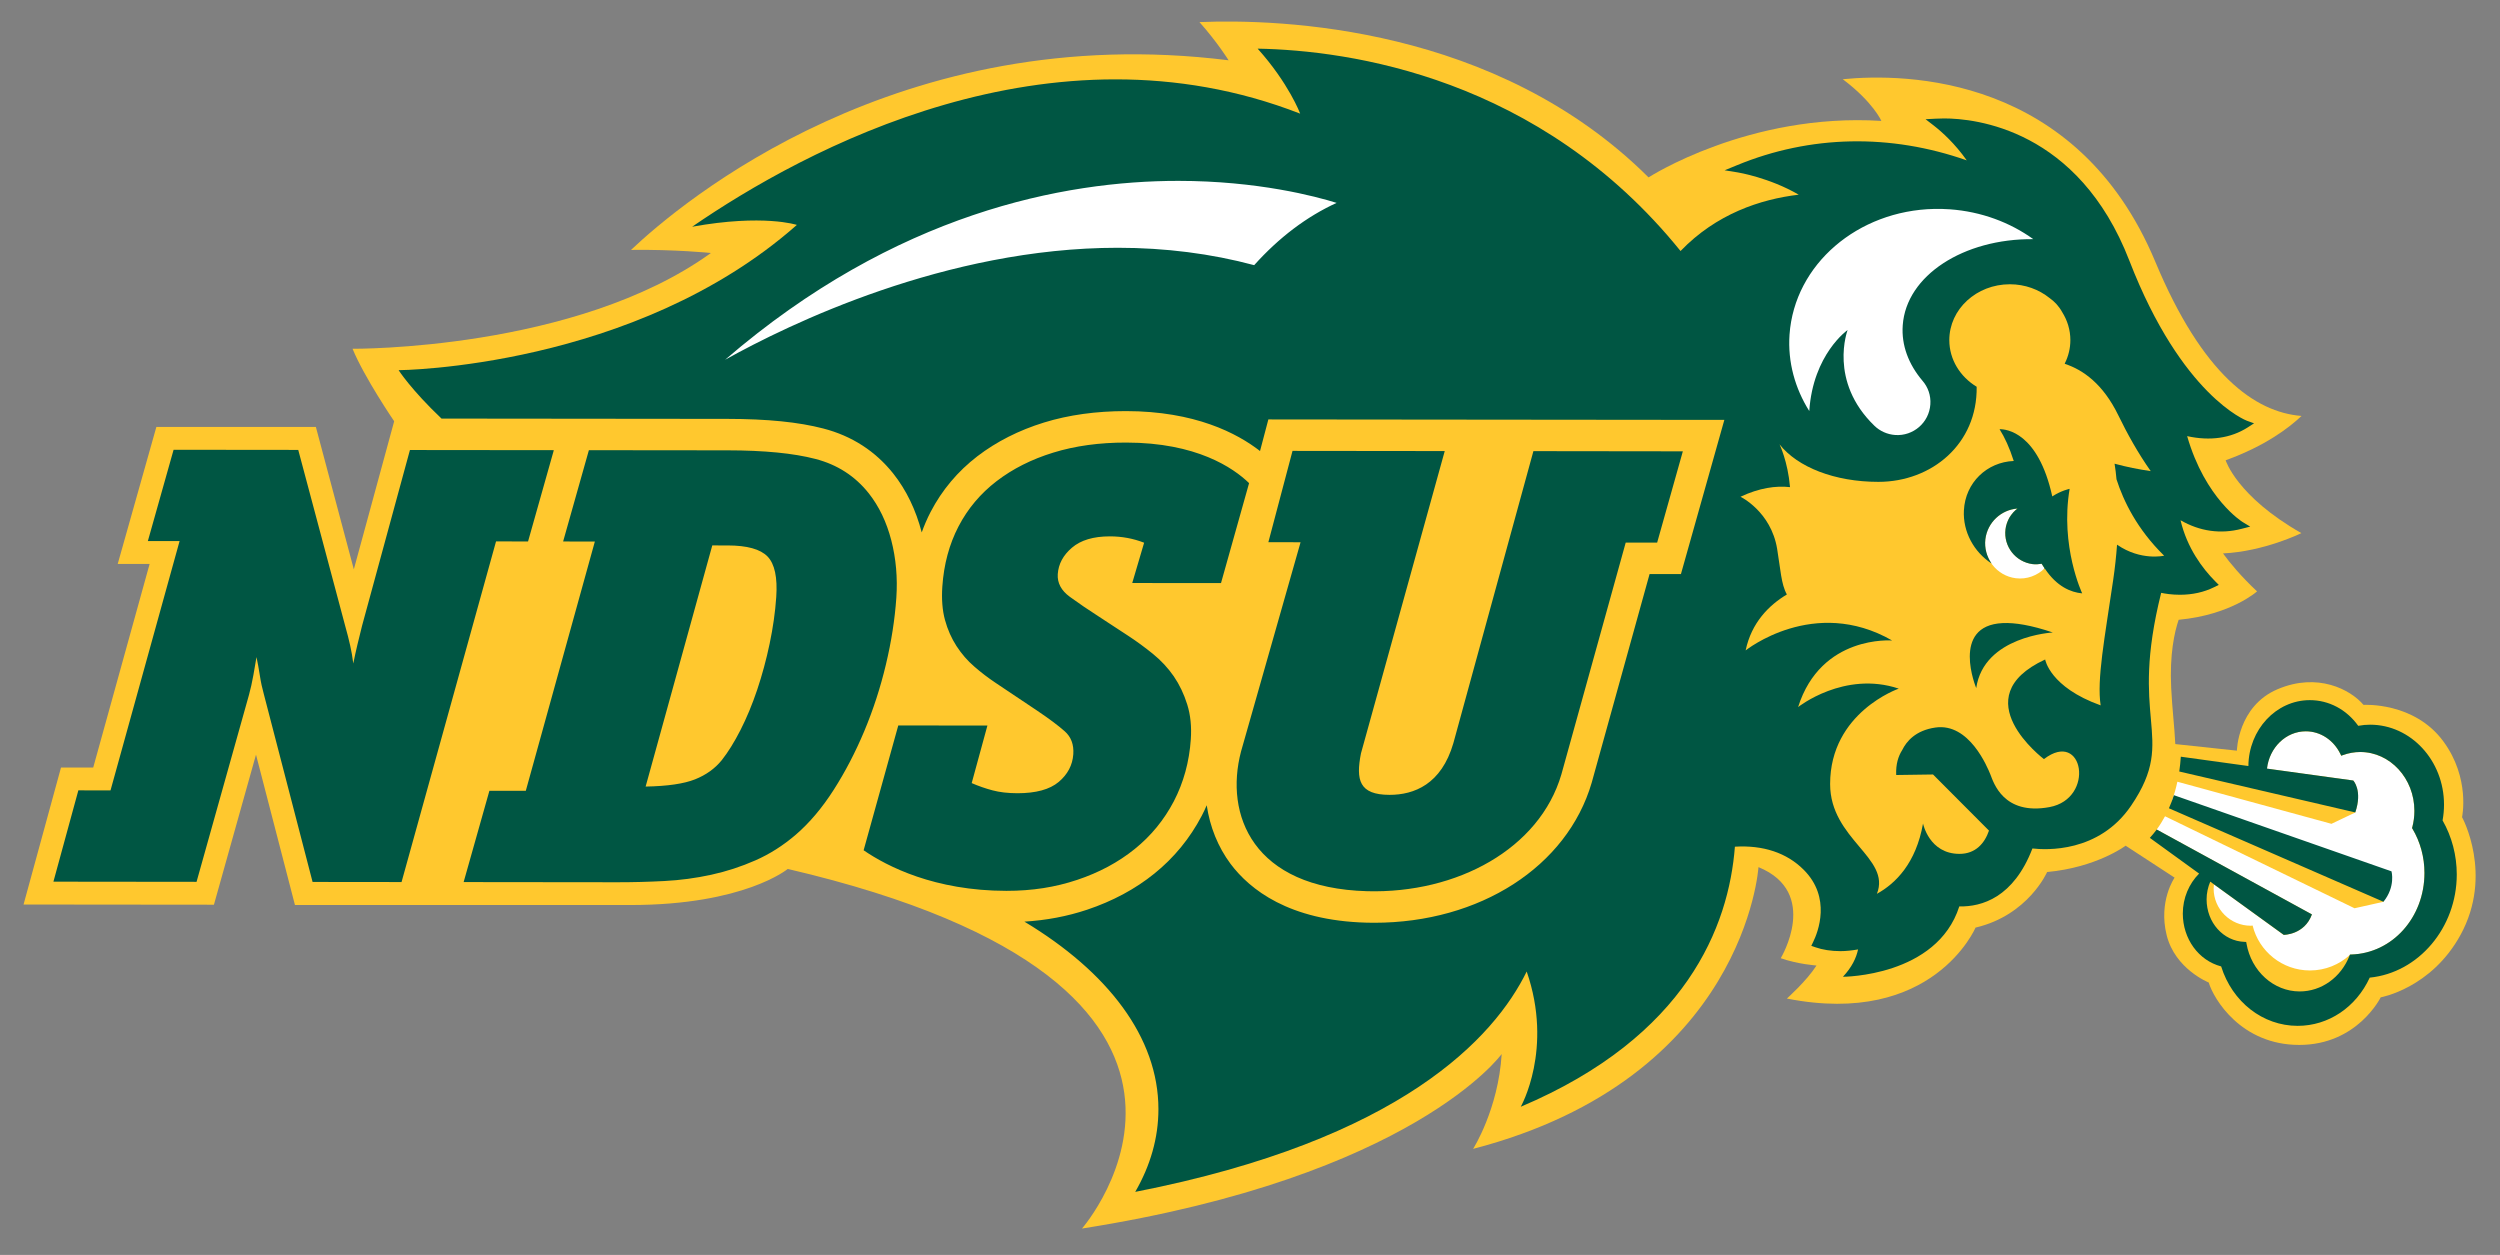
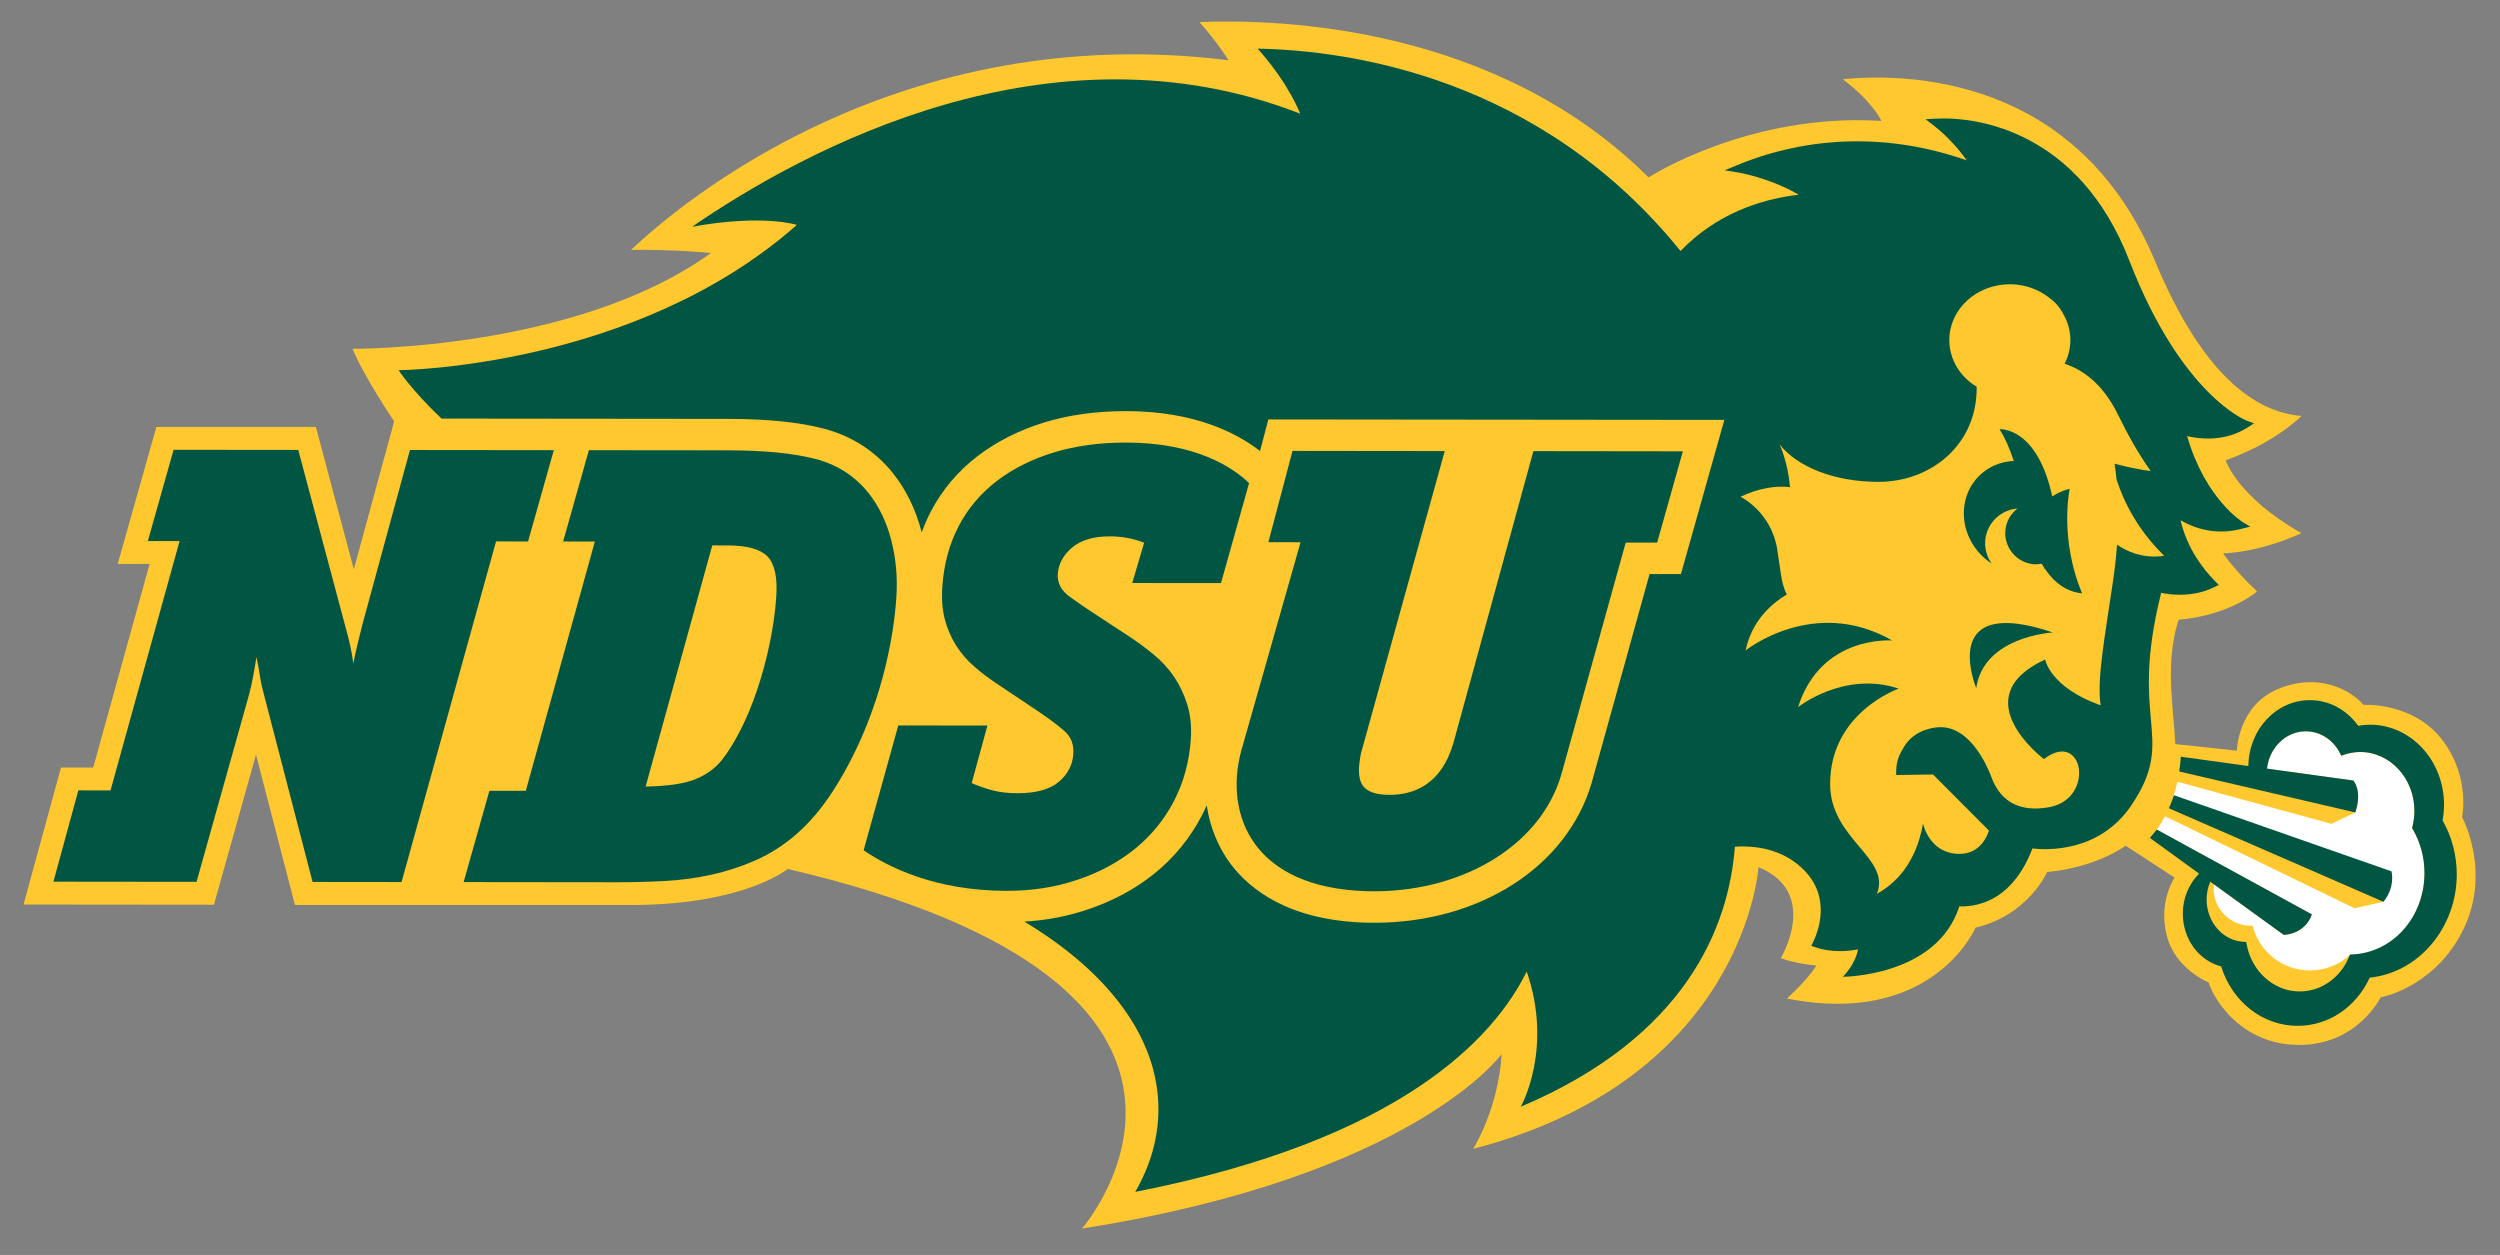
<svg xmlns="http://www.w3.org/2000/svg" xml:space="preserve" height="130.92" viewBox="0 0 260.809 130.919" width="260.81" version="1.1">
  <rect x="0" y="0" width="260.809" height="130.919" fill="#808080" stroke="none" />
  <g transform="matrix(1.25 0 0 -1.25 -93.212 850.5)">
    <g>
      <path d="m280.05 612.2s0.705 3.239-1.555 6.318c-2.439 3.326-6.668 3.053-6.668 3.053-1.088 1.283-3.832 2.728-7.169 1.31-3.336-1.419-3.4-5.13-3.4-5.13l-5.14 0.549c-0.068 1.426-0.261 2.98-0.343 4.67-0.139 2.815 0.271 4.668 0.623 5.704 4.36 0.405 6.542 2.369 6.542 2.369-1.332 1.252-2.24 2.347-2.841 3.169 3.441 0.163 6.539 1.694 6.539 1.694-5.402 3.075-6.318 6.079-6.318 6.079 3.314 1.201 5.3 2.72 6.332 3.7-3.899 0.309-8.274 3.454-12.203 12.869-6.516 15.62-20.881 15.746-26.085 15.235 2.549-1.921 3.221-3.48 3.221-3.48-11.07 0.695-19.43-4.714-19.43-4.714-12.719 12.659-30.755 13.237-37.48 12.961 1.512-1.7 2.431-3.188 2.431-3.188-27.505 3.436-45.654-11.835-49.872-15.825 3.705 0.049 6.668-0.257 6.668-0.257-11.299-8.155-29.91-7.994-29.91-7.994 0.98-2.391 3.474-6.05 3.474-6.05l-3.367-12.359-3.168 11.886h-13.312l-3.226-11.435h2.663l-4.707-16.992h-2.689l-3.126-11.432 15.889-0.016 3.511 12.524 3.251-12.55h27.998c9.513 0 13.131 3.011 13.131 3.011 42.151-9.837 24.556-30.012 24.556-30.012 27.694 4.359 35.028 14.567 35.028 14.567-0.286-4.631-2.385-7.918-2.385-7.918 22.724 5.913 23.816 23.515 23.816 23.515 5.174-2.123 1.858-7.602 1.858-7.602 1.418-0.5 2.984-0.61 2.984-0.61-0.824-1.293-2.472-2.757-2.472-2.757 12.212-2.409 15.745 5.921 15.745 5.921 4.405 1.033 5.975 4.638 5.975 4.638 4.145 0.385 6.553 2.198 6.553 2.198l4.086-2.665s-1.369-1.959-0.663-4.8c0.706-2.84 3.51-3.953 3.51-3.953 0.422-1.397 2.711-5.21 7.559-5.21 4.85 0 6.795 3.972 6.795 3.972s4.215 0.74 6.66 5.206c2.762 5.041 0.131 9.831 0.131 9.831" fill="#ffc82e" />
      <path d="m275.91 611.23-0.037 0.059 0.019 0.066c0.121 0.454 0.18 0.914 0.18 1.367 0 2.709-2.029 4.914-4.525 4.914-0.489 0-0.972-0.088-1.444-0.26l-0.138-0.051-0.065 0.132c-0.567 1.177-1.676 1.907-2.894 1.907-1.666 0-3.042-1.361-3.242-3.113l7.201-0.995s0.793-0.821 0.172-2.664l-1.987-0.947-12.861 3.514c-0.111-0.531-0.258-1.053-0.442-1.564l17.596-6.677 0.041-1.782-2.408-0.538-15.816 7.677c-0.205-0.381-0.434-0.752-0.698-1.108l12.955-7.084c-0.62-1.709-2.353-1.708-2.353-1.708l-5.824 4.216c-0.012-0.116-0.023-0.233-0.023-0.351 0-1.713 1.39-3.1 3.102-3.1 0.052 0 0.098 0.012 0.151 0.015 0.531-2.152 2.469-3.748 4.785-3.748 1.284 0 2.45 0.49 3.326 1.293l0.012 0.032 0.108 0.002c3.427 0.103 6.111 3.093 6.111 6.809 0 1.306-0.348 2.583-1.002 3.687" fill="#fff" />
      <path d="m131.2 5.074c3.26 3.627 4.44 6.783 4.44 6.783-26.08-10.161-51.702 3.734-63.435 11.797 7.431-1.346 10.928-0.191 10.928-0.191-16.963 14.979-41.549 15.156-41.549 15.156s1.303 2.036 4.477 5.049l29.83 0.031c4.153 0.004 7.425 0.333 10 1.004 2.975 0.771 5.436 2.359 7.312 4.719 1.359 1.725 2.346 3.776 2.953 6.115l0.002 0.004c0.263-0.734 0.57-1.449 0.926-2.133 1.186-2.28 2.829-4.236 4.886-5.816 1.99-1.521 4.32-2.706 6.95-3.516 2.56-0.79 5.44-1.189 8.54-1.189 7.19 0.006 11.59 2.297 13.99 4.166l0.87-3.297 47.57 0.049-4.53 16.086-3.27-0.004-6.04 21.771c-2.56 8.755-11.67 14.608-22.69 14.608-0.27 0-0.54-0.007-0.82-0.012-8.07-0.22-12.15-3.456-14.16-6.127-1.32-1.774-2.16-3.869-2.49-6.121-0.16 0.374-0.33 0.738-0.52 1.099-1.23 2.347-2.89 4.375-4.94 6.028-2 1.619-4.37 2.885-7.02 3.771-2.09 0.698-4.25 1.101-6.54 1.244 8.71 5.242 13.98 12.082 13.98 19.562 0 3-0.84 5.9-2.42 8.63 27.82-5.44 37.48-16.14 40.84-22.99 2.8 8.1-0.62 14.11-0.62 14.11 17.34-7.35 21.7-18.857 22.34-27.132 2.94-0.176 5.4 0.631 7.17 2.401 2.92 2.905 1.5 6.514 0.99 7.55l-0.19 0.393 0.41 0.144c0.76 0.269 1.67 0.409 2.64 0.409 0.57 0 1.19-0.067 1.83-0.178-0.19 0.892-0.65 1.863-1.58 2.853 0 0 9.8-0.01 12.14-7.339 2.34 0.048 5.66-0.917 7.63-6.047 1.38 0.161 6.93 0.481 10.29-4.457 2.54-3.735 2.34-5.947 2.07-9.008-0.26-2.925-0.59-6.555 1.07-13.203 0.41 0.086 1.1 0.201 1.95 0.201 1.31 0 2.51-0.267 3.57-0.789l0.49-0.24-0.38-0.383c-1.3-1.31-2.92-3.441-3.61-6.364 2.01 1.164 4.18 1.469 6.37 0.897l0.9-0.23-0.79-0.477c-0.04-0.025-3.9-2.412-5.79-8.963 2.39 0.528 4.55 0.22 6.32-0.91l0.66-0.426-0.74-0.267c-0.07-0.025-6.79-2.578-12.26-16.682-5.33-13.789-16.15-14.858-19.33-14.858-0.31 0-0.61 0.011-0.89 0.026l-1.05 0.055 0.83 0.64c0.93 0.724 2.23 1.908 3.47 3.654-7.96-2.797-16.31-2.655-23.98 0.508l-1.28 0.526 1.36 0.22c0.04 0.005 3.31 0.545 6.37 2.325-4.01 0.475-8.6 2.004-12.33 5.877-14.69-18.183-34.61-20.936-44.12-21.112zm109.77 67.967c-3.52 0-6.38 3.082-6.41 6.873l-7.05-0.973c-0.03 0.517-0.09 1.033-0.16 1.545l18.36 4.27c0.78-2.304-0.21-3.33-0.21-3.33l-9-1.242c0.25-2.192 1.97-3.893 4.05-3.893 1.52 0 2.91 0.912 3.62 2.385l0.08 0.164 0.17-0.065c0.59-0.215 1.2-0.324 1.81-0.324 3.12 0 5.65 2.757 5.65 6.143 0 0.566-0.07 1.141-0.22 1.709l-0.03 0.082 0.05 0.074c0.82 1.381 1.25 2.975 1.25 4.607 0 4.647-3.35 8.383-7.64 8.512l-0.13 0.002-0.05 0.125c-0.89 2.265-2.93 3.725-5.2 3.725-2.71 0-5.05-2.11-5.55-5.004l-0.03-0.16-0.16-0.006c-2.23-0.069-3.97-2.019-3.97-4.438 0-0.648 0.14-1.272 0.38-1.847l7.67 5.552s2.16 0.003 2.94-2.134l-16.19-8.854c-0.22 0.3-0.47 0.587-0.72 0.871l5.14 3.725c-1.06 1.06-1.7 2.56-1.7 4.17 0 2.638 1.64 4.895 4 5.515 1.16 3.71 4.35 6.2 7.98 6.2 3.21 0 6.09-1.93 7.52-5.03 5.1-0.51 9.08-5.213 9.08-10.763 0-1.988-0.51-3.937-1.48-5.641 0.1-0.545 0.15-1.097 0.15-1.645 0-4.598-3.46-8.339-7.71-8.339-0.4 0-0.81 0.037-1.24 0.117-1.22-1.703-3.06-2.678-5.05-2.678zm-14.18 9.916c-0.15 0.464-0.32 0.917-0.52 1.365l22.38 9.754c1.28-1.58 0.84-3.174 0.84-3.174l-22.7-7.945z" transform="matrix(.8 0 0 -.8 74.57 680.4)" fill="#005643" />
      <path d="m251.21 640.4c-0.039 0.452-0.093 0.888-0.161 1.301 0.997-0.273 2.015-0.476 3.018-0.62-1.074 1.522-1.954 3.116-2.712 4.673-1.262 2.59-2.924 3.782-4.465 4.282 0.006 0.02 0.013 0.041 0.02 0.061 0.288 0.586 0.451 1.235 0.451 1.92 0 0.852-0.252 1.649-0.685 2.337-0.281 0.51-0.648 0.892-1.052 1.173-0.887 0.714-2.043 1.149-3.314 1.149-2.79 0-5.053-2.087-5.053-4.659 0-1.631 0.91-3.063 2.283-3.895 0.07-4.784-3.758-7.937-8.205-7.937-3.637 0-6.744 1.222-8.247 3.131 0 0 0.688-1.405 0.876-3.572-1.18 0.132-2.557-0.059-4.135-0.802 0 0 2.539-1.225 3.057-4.336 0.285-1.714 0.336-2.969 0.814-3.819-1.492-0.895-2.953-2.345-3.441-4.67 0 0 5.704 4.574 12.227 0.828 0 0-5.934 0.495-7.848-5.556 0 0 3.853 3.063 8.4 1.539 0 0-5.728-1.978-5.728-7.962 0-4.619 5.103-6.156 3.904-9.163 1.554 0.857 3.264 2.542 3.85 5.868 0 0 0.507-2.534 3.043-2.534 1.345 0 2.099 0.883 2.462 1.94l-4.671 4.686-3.073-0.044c-0.041 0.904 0.179 1.579 0.504 2.086 0.352 0.719 1.113 1.638 2.77 1.876 2.82 0.406 4.341-3.31 4.594-3.937 0.251-0.625 1.066-3.413 4.917-2.706 3.856 0.711 2.842 6.542-0.455 4.008 0 0-6.795 5.119 0.102 8.314 0 0 0.375-2.305 4.631-3.829-0.33 2.155 0.332 5.585 1.047 10.471 0.152 1.035 0.254 2.013 0.321 2.94 1.985-1.376 3.93-0.92 3.93-0.92-2.246 2.195-3.388 4.545-3.976 6.378" fill="#ffc82e" />
-       <path d="m122.91 18.869c-11.86 0-29.445 3.311-47.265 18.662 6.638-3.701 23.032-11.683 40.965-11.683 4.96 0 9.74 0.61 14.23 1.814 2.59-2.884 5.47-5.065 8.6-6.496-2.16-0.675-8.22-2.297-16.53-2.297zm78.88 2.926c-7.97 0.167-14.58 5.766-15.1 13.103-0.2 2.884 0.58 5.631 2.06 7.985 0.39-5.936 4-8.457 4-8.457s-2.03 5.337 2.8 9.996c0.56 0.541 1.32 0.898 2.16 0.959 1.89 0.132 3.54-1.292 3.67-3.186 0.07-0.948-0.25-1.822-0.83-2.486-1.44-1.705-2.2-3.688-2.05-5.77 0.36-5.197 6.35-9.054 13.62-8.99-2.42-1.741-5.42-2.879-8.71-3.113-0.55-0.038-1.08-0.052-1.62-0.041zm8.68 31.256c-1.7 0.13-3.13 1.439-3.35 3.195-0.24 2.003 1.18 3.827 3.18 4.078 1.15 0.143 2.24-0.28 3-1.033-0.1-0.157-0.21-0.304-0.31-0.48-0.3 0.053-0.61 0.077-0.94 0.037-1.78-0.227-3.05-1.847-2.83-3.631 0.11-0.898 0.58-1.656 1.25-2.166z" transform="matrix(.8 0 0 -.8 74.57 680.4)" fill="#fff" />
      <path d="m208.6 44.775c0.53 0.84 1.04 1.931 1.48 3.315-2.8 0.116-5.05 2.257-5.2 5.152-0.12 2.25 1.06 4.353 2.89 5.545-0.5-0.715-0.76-1.606-0.65-2.541 0.22-1.757 1.65-3.066 3.35-3.195-0.16 0.122-0.31 0.262-0.45 0.412-0.01 0.014-0.02 0.029-0.03 0.043-0.13 0.147-0.25 0.305-0.35 0.476 0 0.005 0 0.006-0.01 0.008-0.09 0.166-0.17 0.344-0.24 0.528-0.01 0.04-0.02 0.079-0.04 0.119-0.06 0.186-0.11 0.376-0.13 0.58-0.22 1.785 1.05 3.406 2.83 3.633 0.33 0.04 0.64 0.014 0.94-0.039 0.1 0.176 0.21 0.323 0.31 0.48-0.03 0.035-0.07 0.066-0.11 0.1 0.04-0.02 0.09-0.041 0.14-0.065 1.24 1.864 2.71 2.471 3.89 2.576 0 0-2.32-4.913-1.31-10.906 0 0-0.87 0.174-1.81 0.791-1.48-6.719-4.82-7.023-5.5-7.012zm-91.11 1.395c-2.8-0.004-5.33 0.345-7.6 1.045-2.27 0.696-4.24 1.692-5.92 2.98-1.68 1.29-3.01 2.868-3.976 4.727-0.967 1.86-1.529 3.952-1.687 6.273-0.088 1.314 0.002 2.475 0.277 3.483 0.276 1.01 0.68 1.914 1.205 2.728 0.531 0.81 1.141 1.524 1.861 2.139 0.7 0.614 1.45 1.181 2.24 1.709l4.32 2.891c1.24 0.835 2.19 1.546 2.86 2.14 0.67 0.589 0.97 1.392 0.9 2.399-0.08 1.14-0.59 2.103-1.52 2.888-0.94 0.788-2.37 1.181-4.31 1.18-0.99-0.003-1.86-0.102-2.6-0.301-0.74-0.196-1.46-0.448-2.17-0.756l1.64-6.004-9.299-0.009-3.615 13.021c2.461 1.688 7.403 4.225 14.894 4.233 2.71 0.001 5.09-0.379 7.38-1.143s4.29-1.836 6-3.215c1.71-1.377 3.07-3.041 4.09-4.988 1.01-1.946 1.61-4.105 1.77-6.471 0.09-1.312-0.03-2.517-0.37-3.613-0.34-1.093-0.81-2.078-1.41-2.957-0.61-0.878-1.33-1.651-2.17-2.332-0.84-0.68-1.69-1.306-2.56-1.875l-3.02-1.977c-1.16-0.746-2.19-1.446-3.09-2.103-0.9-0.659-1.32-1.448-1.26-2.369 0.07-1.05 0.56-1.97 1.48-2.756 0.92-0.787 2.23-1.182 3.96-1.182 1.25 0.001 2.44 0.223 3.57 0.662l-1.24 4.205 9.26 0.008 2.93-10.43c-1.65-1.597-5.48-4.224-12.82-4.23zm-99.381 0.752l-2.685 9.525 3.31 0.002-7.205 26.008-3.355-0.004-2.602 9.526 14.932 0.017 5.471-19.508c0.168-0.615 0.324-1.301 0.461-2.068 0.137-0.765 0.246-1.389 0.322-1.873 0.129 0.616 0.25 1.259 0.353 1.939s0.243 1.324 0.416 1.94l5.082 19.582 9.282 0.01 9.857-35.536 3.34 0.004 2.689-9.523-15.011-0.016-4.993 18.328c-0.177 0.699-0.342 1.367-0.492 2.002-0.151 0.638-0.293 1.28-0.426 1.94-0.083-0.66-0.189-1.286-0.324-1.875-0.129-0.591-0.3-1.259-0.51-2.006l-4.908-18.4-13.004-0.014zm43.325 0.043l-2.688 9.525 3.311 0.004-7.205 26.008-3.797-0.004-2.688 9.523 16.041 0.018c1.595 0.003 3.223-0.041 4.889-0.127 1.665-0.085 3.295-0.305 4.889-0.652 1.597-0.348 3.136-0.85 4.626-1.506 1.487-0.654 2.896-1.549 4.221-2.688 1.419-1.226 2.733-2.779 3.938-4.662s2.269-3.929 3.197-6.14c0.925-2.213 1.675-4.517 2.25-6.926 0.574-2.409 0.936-4.732 1.09-6.965 0.142-2.101-0.033-4.106-0.528-6.014-0.493-1.905-1.276-3.534-2.347-4.894-1.428-1.798-3.284-2.996-5.569-3.588-2.282-0.595-5.342-0.893-9.173-0.897l-14.457-0.015zm73.406 0.074l-2.52 9.525 3.36 0.004-6.21 21.825c-1.74 6.606 1.22 14.255 13.16 14.58 9.38 0.256 17.99-4.427 20.26-12.19l6.71-24.179 3.28 0.001 2.68-9.521-15.59-0.02-8.35 30.465c-1.25 4.3-4.1 5.394-6.66 5.393-3.18-0.004-3.52-1.559-2.98-4.324l8.74-31.541-15.88-0.018zm-60.533 9.861l1.611 0.002c2.025 0.002 3.411 0.388 4.156 1.155 0.743 0.768 1.048 2.18 0.906 4.238-0.107 1.579-0.34 3.199-0.689 4.861-0.349 1.664-0.782 3.263-1.295 4.793-0.516 1.534-1.095 2.933-1.742 4.203-0.646 1.269-1.3 2.318-1.957 3.151-0.709 0.876-1.637 1.541-2.787 2-1.154 0.461-2.87 0.711-5.156 0.754l6.953-25.157zm134.62 8.102c-5.47 0.258-2.76 6.783-2.76 6.783 0.78-5.42 7.99-5.803 7.99-5.803-2.26-0.765-3.96-1.04-5.23-0.98z" transform="matrix(.8 0 0 -.8 74.57 680.4)" fill="#005643" />
    </g>
  </g>
</svg>